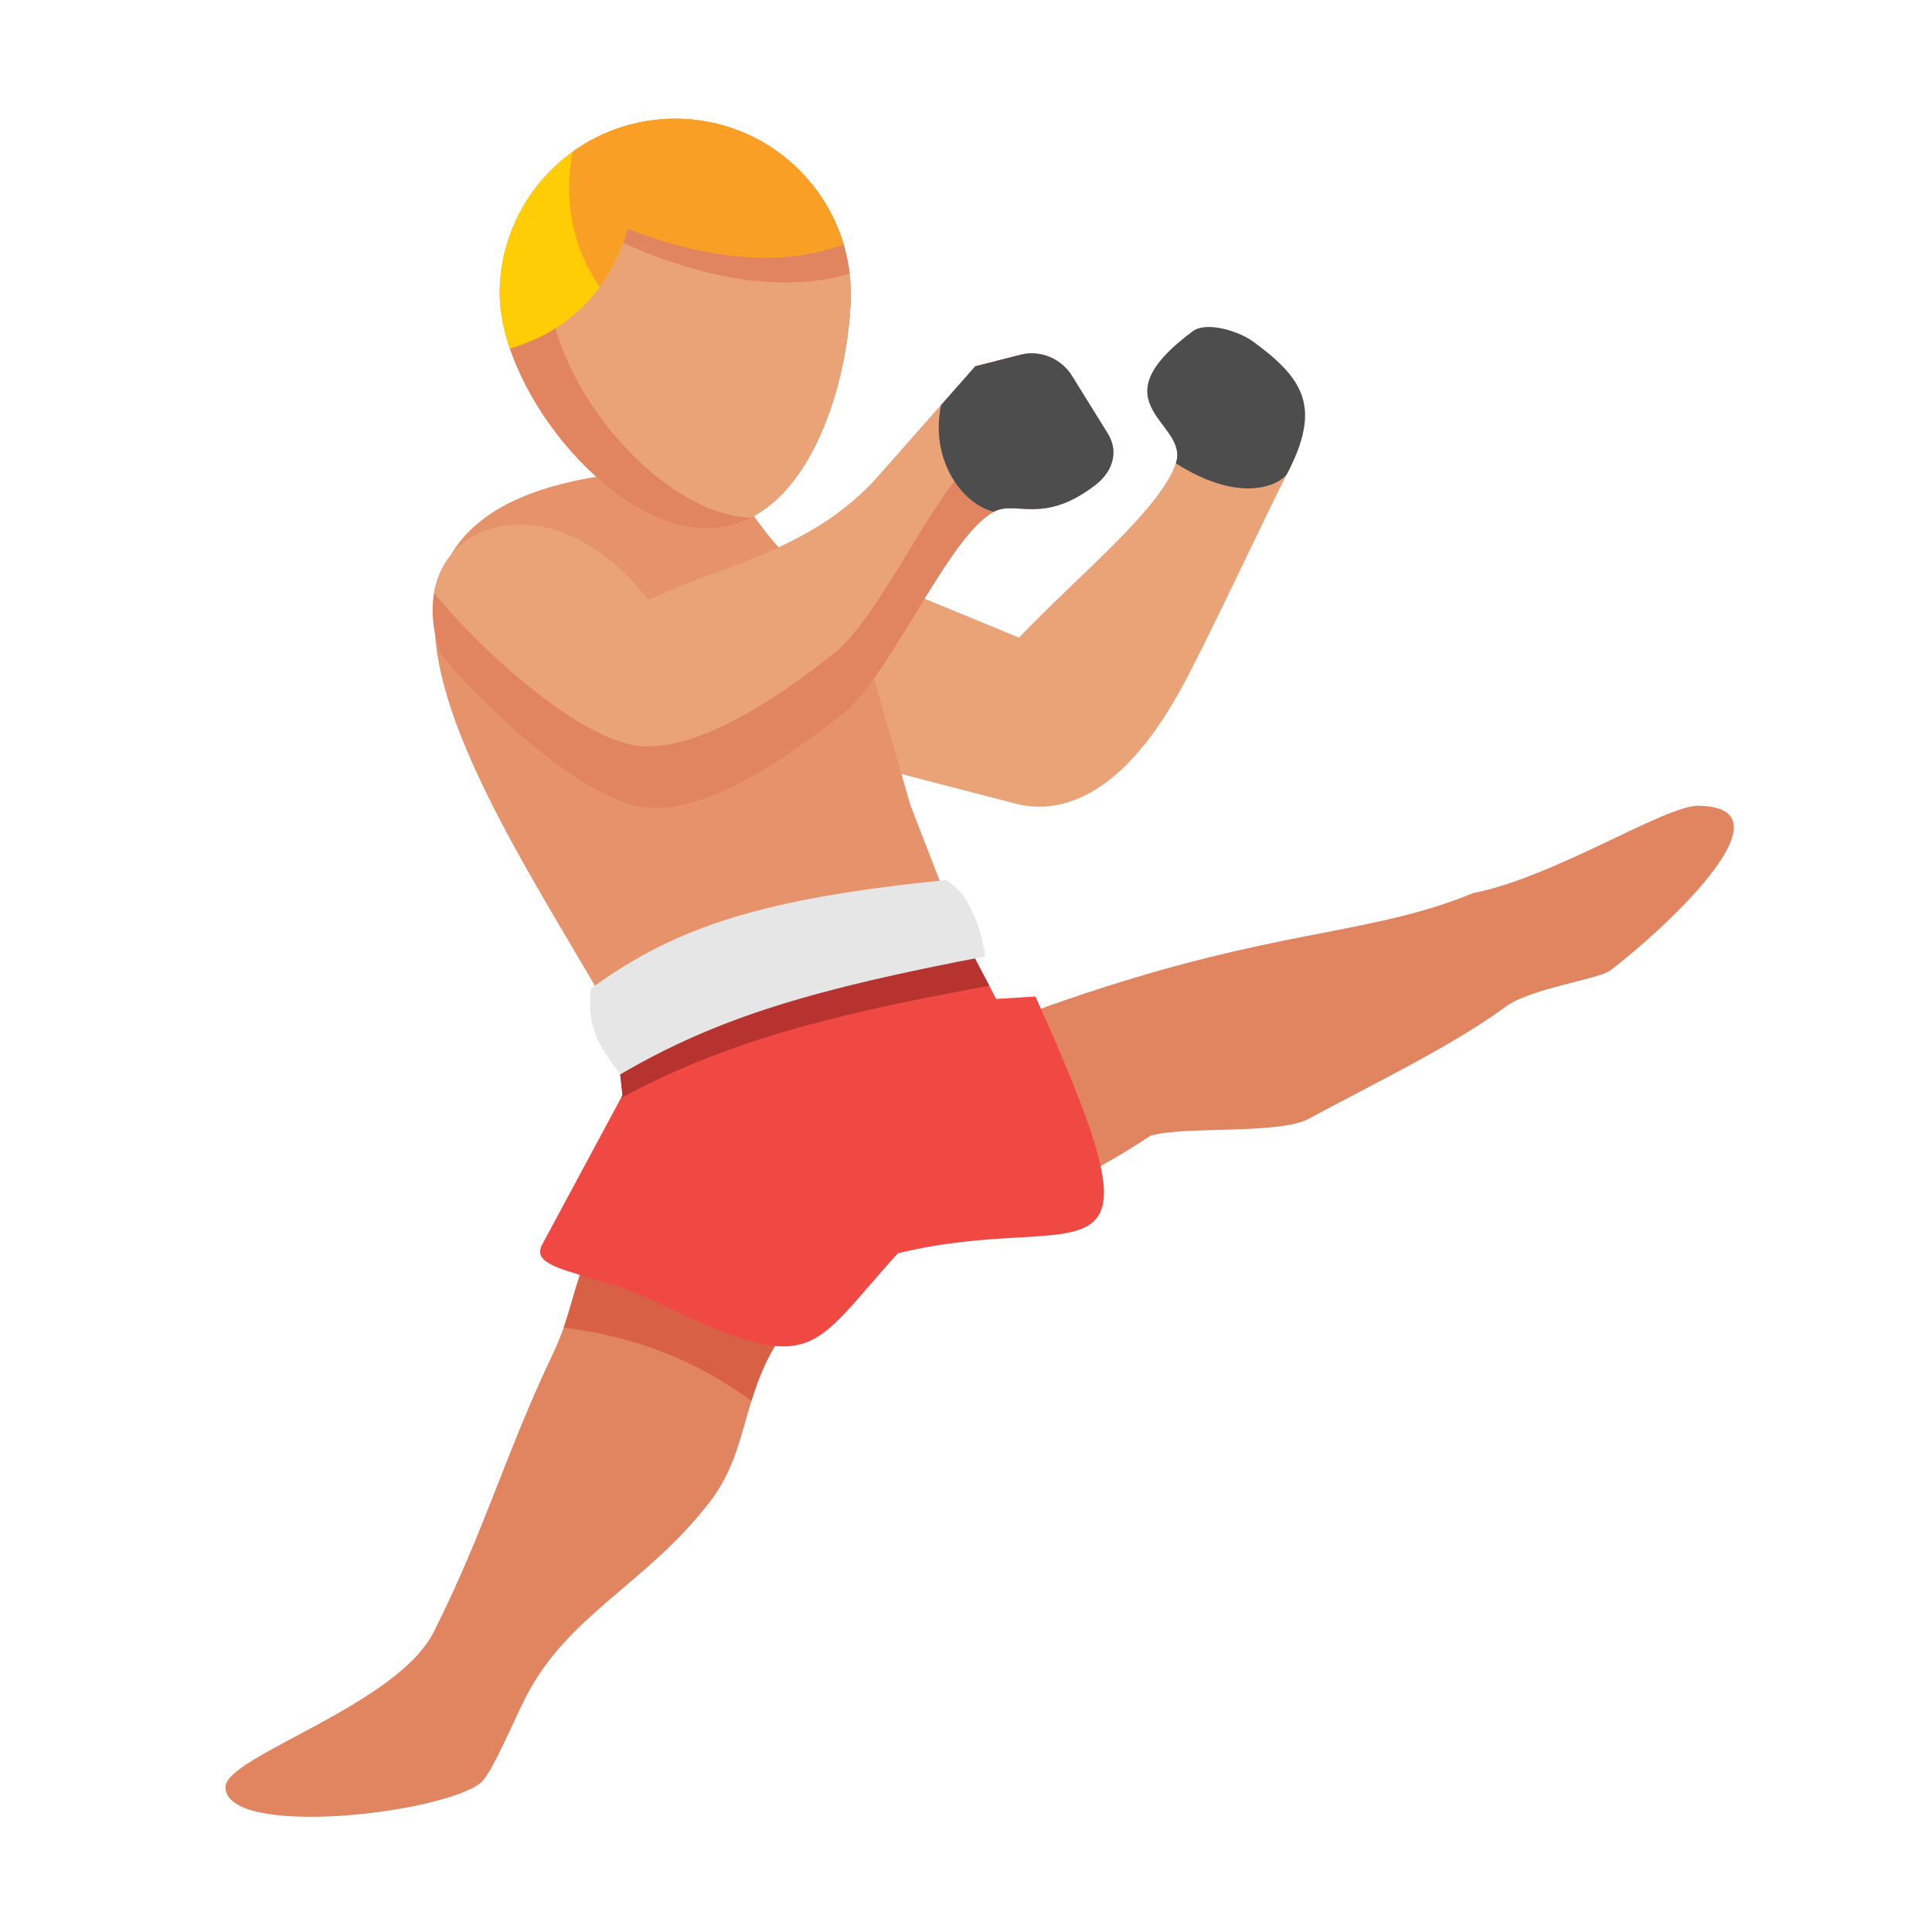
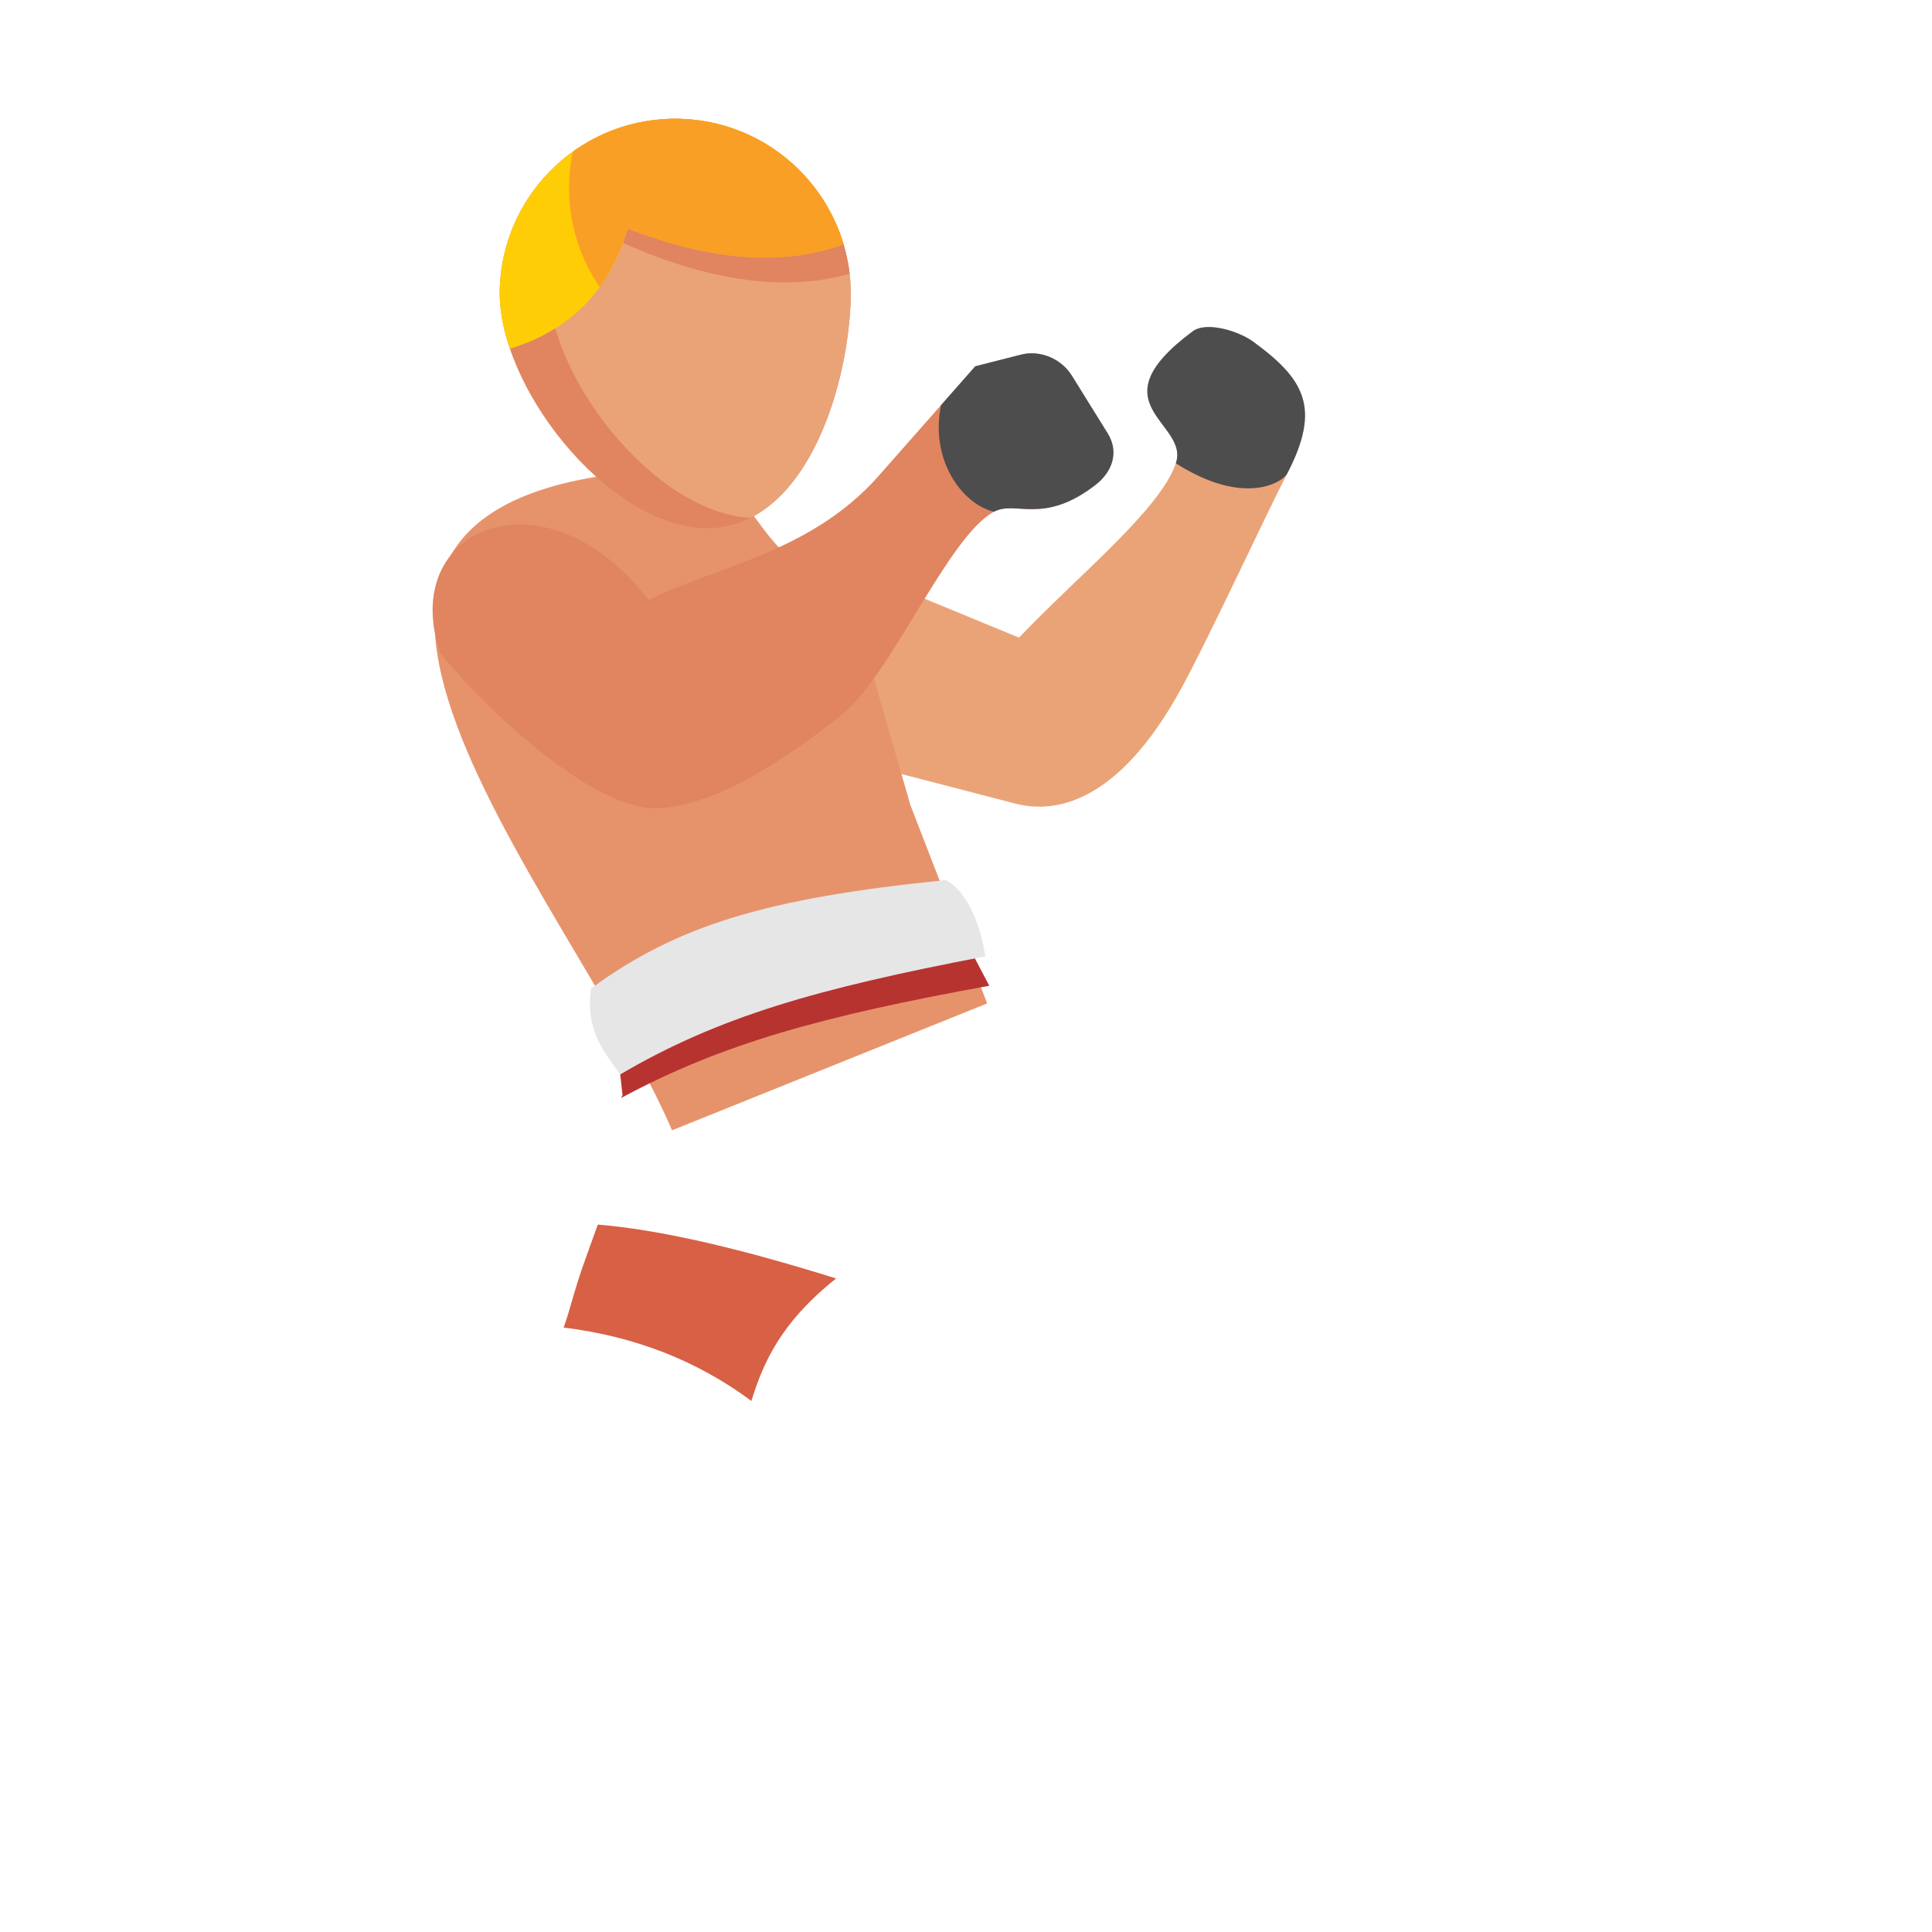
<svg xmlns="http://www.w3.org/2000/svg" id="Layer_1" viewBox="0 0 512 512">
  <g clip-rule="evenodd" fill-rule="evenodd">
    <path d="m311.61 122.81c3.77-10.91-21.83-15.48 4.48-35.01 3.66-2.72 12.25-.03 16.02 2.75 13.58 9.92 18.06 17.52 9.01 34.95-5.58 10.77-21.34 44.79-28.35 57.46-16.58 29.99-33.19 32.74-43.74 29.99l-51.11-13.27-1.19-.91-11.76-22.82 15.17-27.55 49.92 20.58c15.36-16.21 37.3-33.79 41.55-46.17z" fill="#eaa377" />
    <path d="m311.61 122.78c3.71-10.89-21.8-15.48 4.48-34.98 3.66-2.72 12.25-.03 16.02 2.75 13.58 9.92 18.06 17.52 9.01 34.95-1.16 2.24-11.31 8.87-29.51-2.72z" fill="#4d4d4e" />
    <path d="m241.26 213.34 20.35 52.58-83.51 33.62c-27.64-64.26-129.2-172.43 4.68-175.29 16.5-.34 17.12 26.28 41.87 31.35z" fill="#e6936c" />
    <path d="m180.6 31.5c25.68.91 45.75 22.48 44.84 48.16-.94 25.68-13.35 61.23-39.03 60.29s-54.91-37.96-53.97-63.64c.9-25.67 22.47-45.74 48.16-44.81z" fill="#e18460" />
    <path d="m180.6 31.5c25.68.91 45.75 22.48 44.84 48.16-.77 21.12-9.27 48.87-26.53 57.57-25.6-1.3-54.51-38.07-53.57-63.61.71-19.5 13.32-35.77 30.59-42.07 1.52-.08 3.11-.1 4.67-.05z" fill="#eaa377" />
    <path d="m217.59 52.08c4.02 6.01 6.69 12.98 7.57 20.47-15.17 4.34-33 2.55-53.49-5.39-11.71-5.13-17.66-5.41-14.51-20.38 8.08-5.81 18.09-9.07 28.8-8.7 12.44.45 23.58 5.75 31.63 14z" fill="#e18460" />
    <path d="m180.6 31.5c20.49.74 37.42 14.6 42.94 33.22-15.93 5.81-35.01 4.42-57.2-4.17-4.79 16.36-15.19 26.99-31.21 31.86-1.9-5.56-2.89-11.06-2.69-16.1.9-25.67 22.47-45.74 48.16-44.81z" fill="#ffcd05" />
    <path d="m180.6 31.5c-10.72-.4-20.69 2.89-28.8 8.67-.54 2.58-.85 5.24-.96 7.97-.37 10.35 2.66 20.01 8.08 27.92 3.2-4.39 5.7-9.58 7.43-15.51 22.2 8.59 41.27 9.98 57.2 4.17-5.54-18.62-22.46-32.48-42.95-33.22z" fill="#f99f25" />
    <path d="m232.89 126.07c10.26-11.65 15.31-17.35 25.57-29 4.02-1.02 8.08-2.04 12.13-3.09 5.1-1.28 10.71 1.08 13.52 5.67 2.07 3.4 7.37 11.82 9.47 15.25 3.03 4.96 1.16 10.15-3.2 13.55-14 10.86-21.2 4-27.04 7.2-12.25 6.72-27.16 43.26-40.14 53.63-22.65 18.14-39.34 25.34-50.54 24.86-17.94-.79-47.45-29.96-56.01-41.13-11.37-33.51 28.09-49.44 55.22-13.97 16.69-8.65 42.74-12.22 61.02-32.97z" fill="#e18460" />
-     <path d="m232.89 126.07c10.26-11.65 15.31-17.35 25.57-29 4.02-1.02 8.08-2.04 12.13-3.09 5.1-1.28 10.71 1.08 13.52 5.67 1.36 2.24 4.14 6.66 6.46 10.4-.62.74-1.33 1.42-2.15 2.04-14 10.86-21.2 4.03-27.01 7.2-12.25 6.72-27.18 43.26-40.17 53.66-22.65 18.11-39.32 25.31-50.54 24.83-17.72-.77-46.69-29.23-55.67-40.68 3.8-21.63 34.5-27.27 56.83 1.93 16.7-8.64 42.75-12.21 61.03-32.96z" fill="#eaa377" />
    <path d="m249.39 107.36c3.03-3.43 6.04-6.86 9.07-10.29 4.02-1.02 8.08-2.04 12.13-3.09 5.1-1.28 10.71 1.08 13.52 5.67 2.07 3.4 7.37 11.82 9.47 15.25 3.03 4.96 1.16 10.15-3.2 13.55-13.97 10.83-21.17 4.03-26.99 7.17-8.58-2.1-17-13.92-14-28.26z" fill="#4d4d4e" />
-     <path d="m297.01 260.23c45.72-14.14 67.63-13.01 93.43-23.56 21.54-4.22 50.8-23.24 59.58-23.13 26.99.31-11.08 34.47-23.27 43.63-3.23 2.41-21.15 4.73-27.78 9.64-13.92 10.32-36.82 21.34-52.16 29.68-7.85 4.25-32.83 1.84-41.92 4.48-48.13 31.97-59.75 12.56-70.95 29.34-42.77 25.94-30.33 47.51-45.78 67.63-16.72 21.83-37.7 29.88-48.93 52.02-3.29 6.52-9.04 20.27-11.82 22.48-10.49 8.36-67.58 14.71-67.66 1.16-.03-8.22 46.18-21.8 55.47-41.67 13.21-26.36 18.71-46.6 30.95-72.4 4.73-9.95 4.76-14.17 8.87-25.63l18.94-52.72c54.32 10.83 70.28-4.65 123.03-20.95z" fill="#e18460" />
    <path d="m221.58 338.81c-14.6 11.59-19.33 22.31-22.45 32.46-14.34-10.66-30.93-17.15-49.75-19.45 1.9-5.39 2.78-9.89 5.67-17.91l3.37-9.38c15.88 1.29 36.94 6.06 63.16 14.28z" fill="#d76045" />
-     <path d="m237.94 332.14c-23.7 26.02-21.52 33.36-64.23 12.78-16.33-7.88-33.82-8.02-30.08-15l21.34-39.69-2.27-20.32 90.45-25.82 10.86 20.64 10.4-.65c37.2 82.66 13.36 55.79-36.47 68.06z" fill="#f04843" />
    <path d="m164.58 290.99.4-.74-2.27-20.32 90.45-25.82 9.01 17.12c-44.21 8.04-70.86 15.33-97.59 29.76z" fill="#b73330" />
    <path d="m156.59 261.99c22.93-16.81 46.6-23.98 94.14-28.77 8.56 4.93 10.38 20.24 10.38 20.24-44.62 8.53-70.53 15.9-96.75 31.27-4.83-6.73-9.08-11.69-7.77-22.74z" fill="#e6e6e6" />
  </g>
</svg>